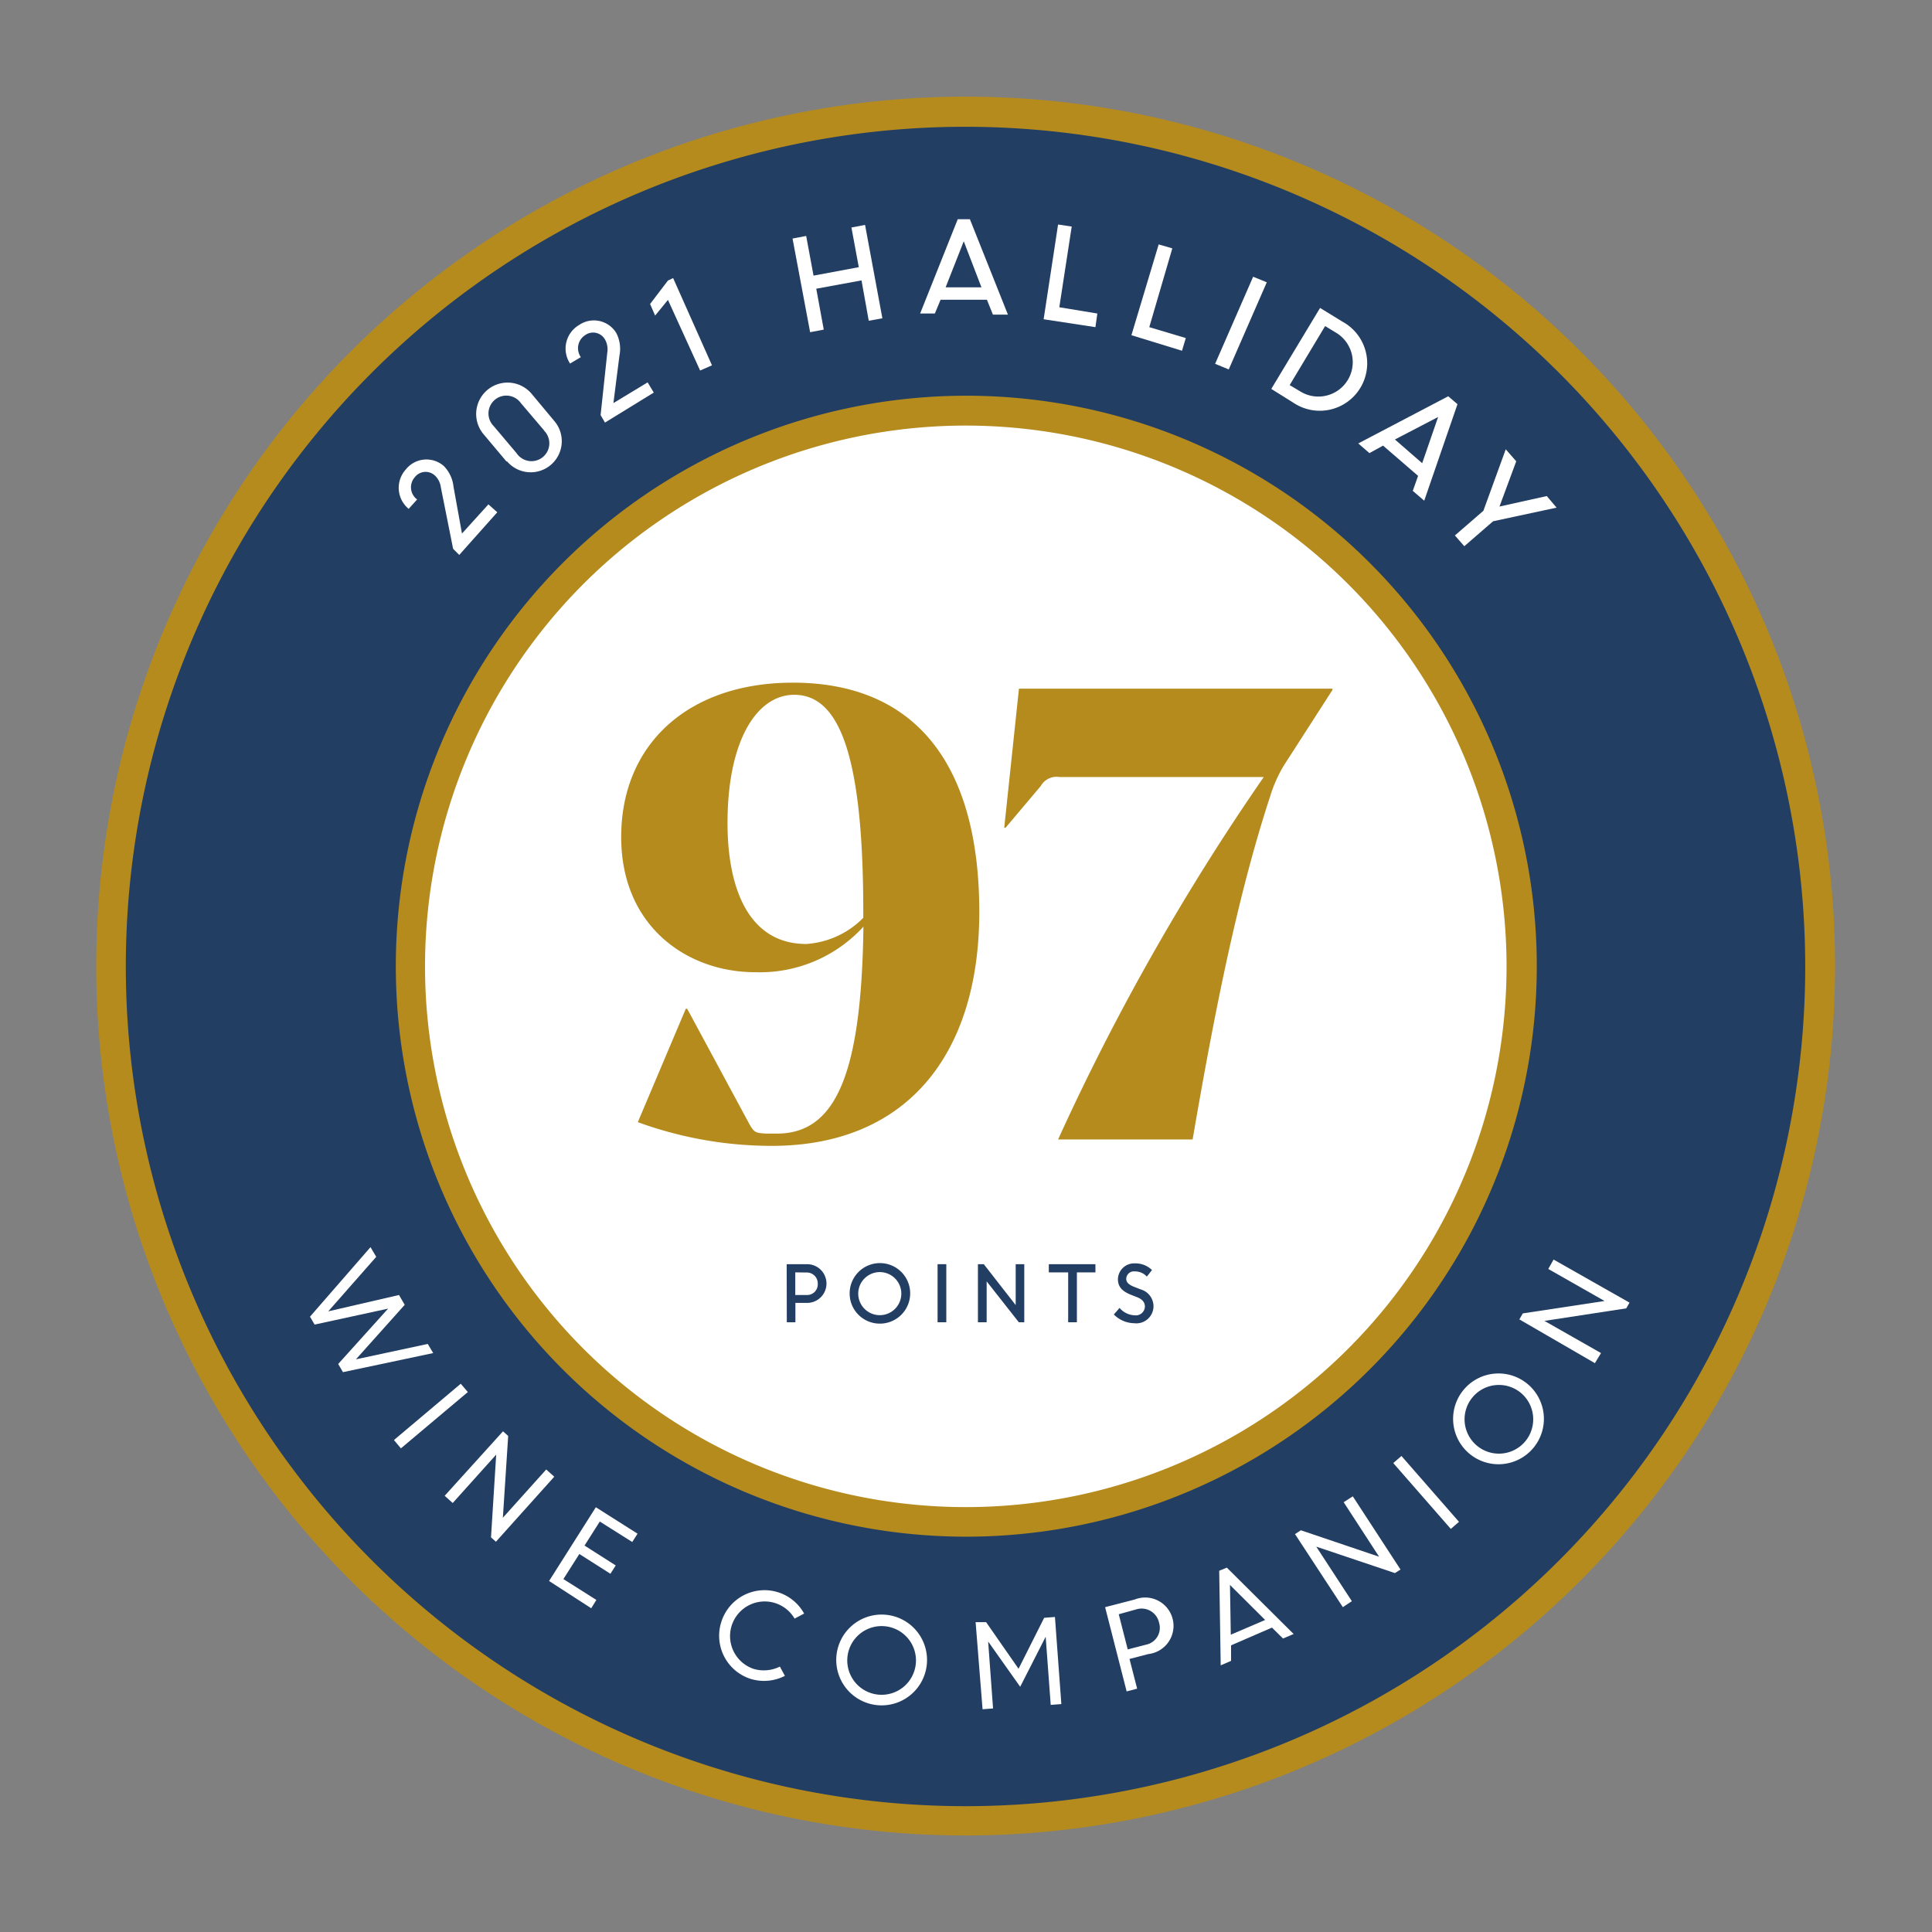
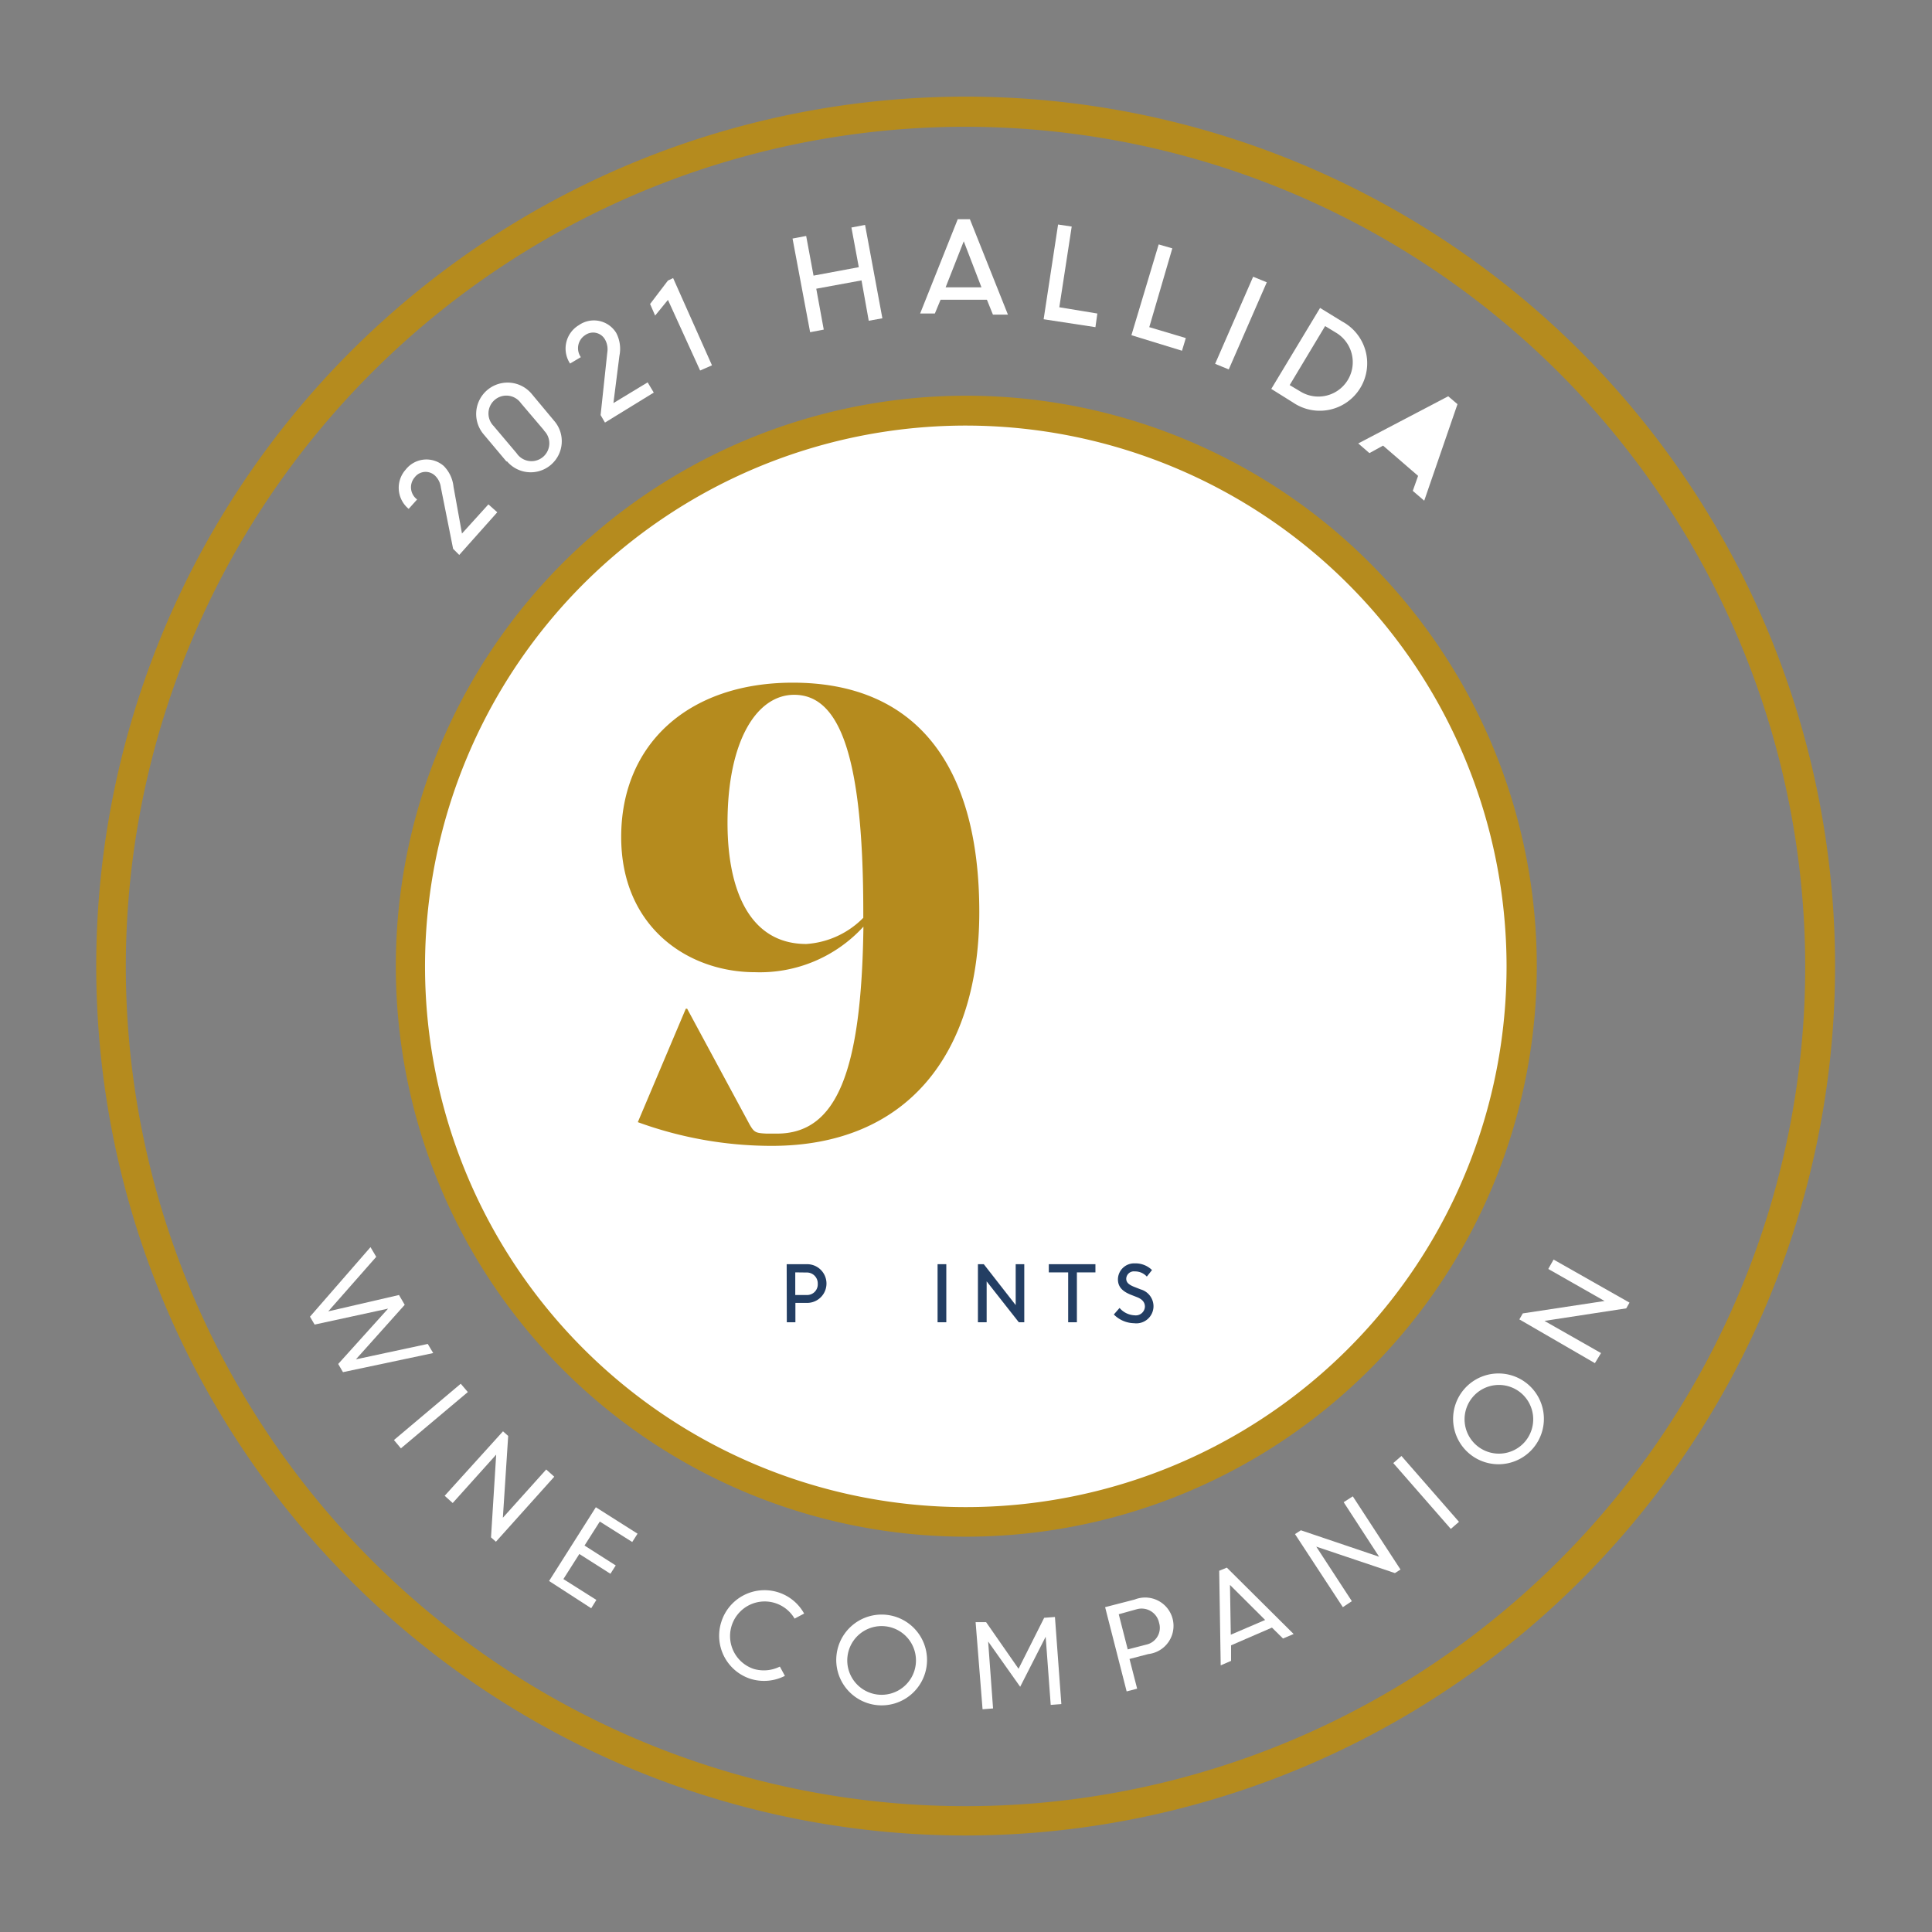
<svg xmlns="http://www.w3.org/2000/svg" id="Layer_1" data-name="Layer 1" viewBox="0 0 141.73 141.73">
  <rect x="0" y="0" width="141.73" height="141.73" fill="#808080" stroke="none" />
  <g>
    <g>
      <g>
-         <path d="M126.06,100.58a62.69,62.69,0,1,1,7.48-29.71,62.67,62.67,0,0,1-7.48,29.71" style="fill: #233e63" />
        <path d="M70.87,134.65A63.78,63.78,0,1,1,127,101.1,63.86,63.86,0,0,1,70.87,134.65Zm0-125.35a61.6,61.6,0,1,0,61.56,61.57A61.64,61.64,0,0,0,70.87,9.3Z" style="fill: #b58b1e" />
      </g>
      <g>
        <path d="M106.76,90.19a40.77,40.77,0,1,1,4.86-19.32,40.75,40.75,0,0,1-4.86,19.32" style="fill: #fff" />
        <path d="M70.87,112.73a41.85,41.85,0,1,1,36.86-22A41.91,41.91,0,0,1,70.87,112.73Zm0-81.51a39.67,39.67,0,1,0,39.65,39.65A39.69,39.69,0,0,0,70.87,31.22Z" style="fill: #b58b1e" />
      </g>
    </g>
    <g>
      <path d="M27.18,91.49l.42.71-3.52,4L29.27,95l.42.72-3.58,4,5.27-1.13.4.67-6.62,1.4-.35-.6L28.47,96l-5.39,1.17-.34-.58Z" style="fill: #fff" />
      <path d="M33.8,101.51l.52.61-4.91,4.13-.51-.61Z" style="fill: #fff" />
      <path d="M36.9,105l.38.34-.39,6,3.18-3.54.59.53-4.28,4.77-.36-.32.38-6.07-3.19,3.55-.59-.53Z" style="fill: #fff" />
      <path d="M42.5,114l-1.17,1.84,2.42,1.53-.38.61-3.09-2,3.43-5.41,3.06,1.94-.39.61L44,111.62l-1.12,1.76,2.29,1.46-.39.61Z" style="fill: #fff" />
      <path d="M52.91,119a3.32,3.32,0,0,1,6.08-.63l-.7.37a2.54,2.54,0,1,0-3,3.69,2.64,2.64,0,0,0,1.92-.17l.37.68a3.36,3.36,0,0,1-2.52.22A3.32,3.32,0,0,1,52.91,119Z" style="fill: #fff" />
      <path d="M61.37,121.38a3.33,3.33,0,1,1,2.91,3.7A3.33,3.33,0,0,1,61.37,121.38Zm5.81.7a2.52,2.52,0,1,0-2.81,2.23A2.52,2.52,0,0,0,67.18,122.08Z" style="fill: #fff" />
      <path d="M71.57,119l.77,0,2.38,3.42,1.88-3.74.79-.06.47,6.39-.78.06-.37-5h0l-1.87,3.67-2.35-3.32h0l.36,4.91-.77.06Z" style="fill: #fff" />
      <path d="M81.07,117.9l2.17-.56a2.08,2.08,0,1,1,1,4l-1.38.36.56,2.18-.77.2Zm1,.52.66,2.58,1.35-.35a1.26,1.26,0,0,0,.95-1.6,1.31,1.31,0,0,0-1.63-1Z" style="fill: #fff" />
      <path d="M89.44,115.23,90,115l4.9,4.87-.78.33-.81-.8-3,1.3,0,1.14-.76.33Zm.85,4.69,2.52-1.08-2.58-2.57Z" style="fill: #fff" />
      <path d="M95,112.54l.43-.28,5.74,1.94-2.6-4,.67-.43,3.5,5.37-.41.26-5.77-1.94,2.61,4-.66.44Z" style="fill: #fff" />
      <path d="M102.21,107.33l.6-.52,4.22,4.83-.6.52Z" style="fill: #fff" />
      <path d="M107.78,106.63a3.33,3.33,0,1,1,4.68-.38A3.33,3.33,0,0,1,107.78,106.63Zm3.79-4.45a2.52,2.52,0,1,0,.31,3.57A2.53,2.53,0,0,0,111.57,102.18Z" style="fill: #fff" />
      <path d="M111.46,96.79l.25-.44,6-.91-4.13-2.35.39-.69,5.57,3.16-.24.42-6,.92,4.15,2.36L117,100Z" style="fill: #fff" />
    </g>
    <g>
      <path d="M57.71,92.74h1.5a1.42,1.42,0,1,1,0,2.84h-.86V97h-.63Zm.63.6V95h.83a.78.78,0,0,0,.82-.82.8.8,0,0,0-.83-.83Z" style="fill: #233e63" />
-       <path d="M62.33,94.88a2.22,2.22,0,1,1,2.22,2.22A2.21,2.21,0,0,1,62.33,94.88Zm3.79,0a1.58,1.58,0,1,0-1.57,1.6A1.58,1.58,0,0,0,66.12,94.88Z" style="fill: #233e63" />
      <path d="M68.78,92.74h.64V97h-.64Z" style="fill: #233e63" />
      <path d="M71.74,92.74h.43l2.34,3v-3h.63V97h-.4l-2.36-3v3h-.64Z" style="fill: #233e63" />
      <path d="M76.94,92.74h3.42v.6H79V97h-.64V93.34H76.94Z" style="fill: #233e63" />
      <path d="M81.71,96.43l.42-.48a1.54,1.54,0,0,0,1.1.54.67.67,0,0,0,.76-.63c0-.28-.14-.52-.55-.69l-.51-.2c-.6-.25-.92-.57-.92-1.13a1.19,1.19,0,0,1,1.24-1.16,1.73,1.73,0,0,1,1.26.49l-.38.48a1.16,1.16,0,0,0-.88-.38.56.56,0,0,0-.63.53c0,.25.14.42.55.59l.51.2a1.29,1.29,0,0,1,.94,1.23,1.26,1.26,0,0,1-1.42,1.25A2.15,2.15,0,0,1,81.71,96.43Z" style="fill: #233e63" />
    </g>
  </g>
  <g>
    <path d="M33.24,40.26l-.9-4.51a1.43,1.43,0,0,0-.42-.85,1,1,0,0,0-1.5.12,1.11,1.11,0,0,0,.18,1.62l-.62.69a2,2,0,0,1-.21-2.89,1.93,1.93,0,0,1,2.78-.26,2.53,2.53,0,0,1,.72,1.53l.62,3.43L35.83,37l.65.58-2.79,3.13Z" style="fill: #fff" />
    <path d="M37.15,33.85l-1.68-2A2.27,2.27,0,0,1,39,28.89l1.71,2.05a2.28,2.28,0,0,1-3.51,2.91Zm2.76-2.28-1.7-2a1.31,1.31,0,1,0-2,1.68l1.69,2a1.31,1.31,0,1,0,2-1.67Z" style="fill: #fff" />
    <path d="M44.06,30.45l.49-4.59a1.45,1.45,0,0,0-.16-.94,1,1,0,0,0-1.47-.33,1.14,1.14,0,0,0-.31,1.61l-.79.47a2,2,0,0,1,.65-2.82,1.92,1.92,0,0,1,2.74.58,2.53,2.53,0,0,1,.23,1.67L45,29.57l2.51-1.52.45.75L44.38,31Z" style="fill: #fff" />
    <path d="M49,22l-.94,1.15-.37-.85L49,20.58l.38-.18,2.85,6.4-.87.38Z" style="fill: #fff" />
    <path d="M63.2,20.57l-3.32.61.55,3-1,.19L58.14,17.5l1-.19.54,2.91L63,19.6l-.54-2.91,1-.19,1.27,6.85-1,.18Z" style="fill: #fff" />
    <path d="M70.26,16.08h.89l2.79,7h-1.1l-.44-1.09H69L68.58,23H67.5Zm-.89,5H72L70.7,17.7Z" style="fill: #fff" />
    <path d="M77.62,16.47l1,.15-.91,5.92L80.5,23l-.14,1-3.8-.58Z" style="fill: #fff" />
    <path d="M85,17.93l1,.29L84.31,24l2.68.8-.28.93L83,24.59Z" style="fill: #fff" />
    <path d="M91.93,20.3l1,.41L90.14,27.1l-1-.41Z" style="fill: #fff" />
    <path d="M96.84,22.59l1.63,1a3.48,3.48,0,1,1-3.61,5.94l-1.6-1Zm.37,1.33-2.6,4.33.82.49A2.52,2.52,0,0,0,98,24.4Z" style="fill: #fff" />
-     <path d="M106.24,29.07l.68.58-2.44,7.08-.84-.72.39-1.1-2.57-2.22-1,.55-.82-.71Zm-3.91,3.17,2,1.74,1.17-3.39Z" style="fill: #fff" />
-     <path d="M114.19,37.24l-4.66,1-2.11,1.83-.69-.79,2.09-1.81,1.64-4.51.77.88L110,37.16l3.47-.77Z" style="fill: #fff" />
+     <path d="M106.24,29.07l.68.58-2.44,7.08-.84-.72.39-1.1-2.57-2.22-1,.55-.82-.71ZZ" style="fill: #fff" />
  </g>
  <g>
    <path d="M45.57,61.4c0-6.81,4.93-11.32,12.59-11.32,9,0,13.68,6,13.68,16.82,0,10.44-5.31,17.16-15.23,17.16a28.68,28.68,0,0,1-9.82-1.74L50.31,74h.1L55,82.51c.33.56.43.61,1.22.65H57c4.37,0,6.2-4.51,6.34-15.18a10.29,10.29,0,0,1-7.94,3.34C50.45,71.32,45.57,68,45.57,61.4Zm17.76,5.93V66.9c0-12-1.93-15.93-5.07-15.93-2.73,0-4.89,3.34-4.89,9.4,0,4.89,1.6,8.88,5.78,8.88A6.46,6.46,0,0,0,63.33,67.33Z" style="fill: #b58b1e" />
-     <path d="M87.49,83.59H77.62A172,172,0,0,1,92.71,57h-15a1.33,1.33,0,0,0-1.36.66l-2.58,3.06h-.1l1.08-10.2h23v.09l-3.57,5.55a10.12,10.12,0,0,0-1,2.25C90.78,65.73,89.09,74.28,87.49,83.59Z" style="fill: #b58b1e" />
  </g>
</svg>